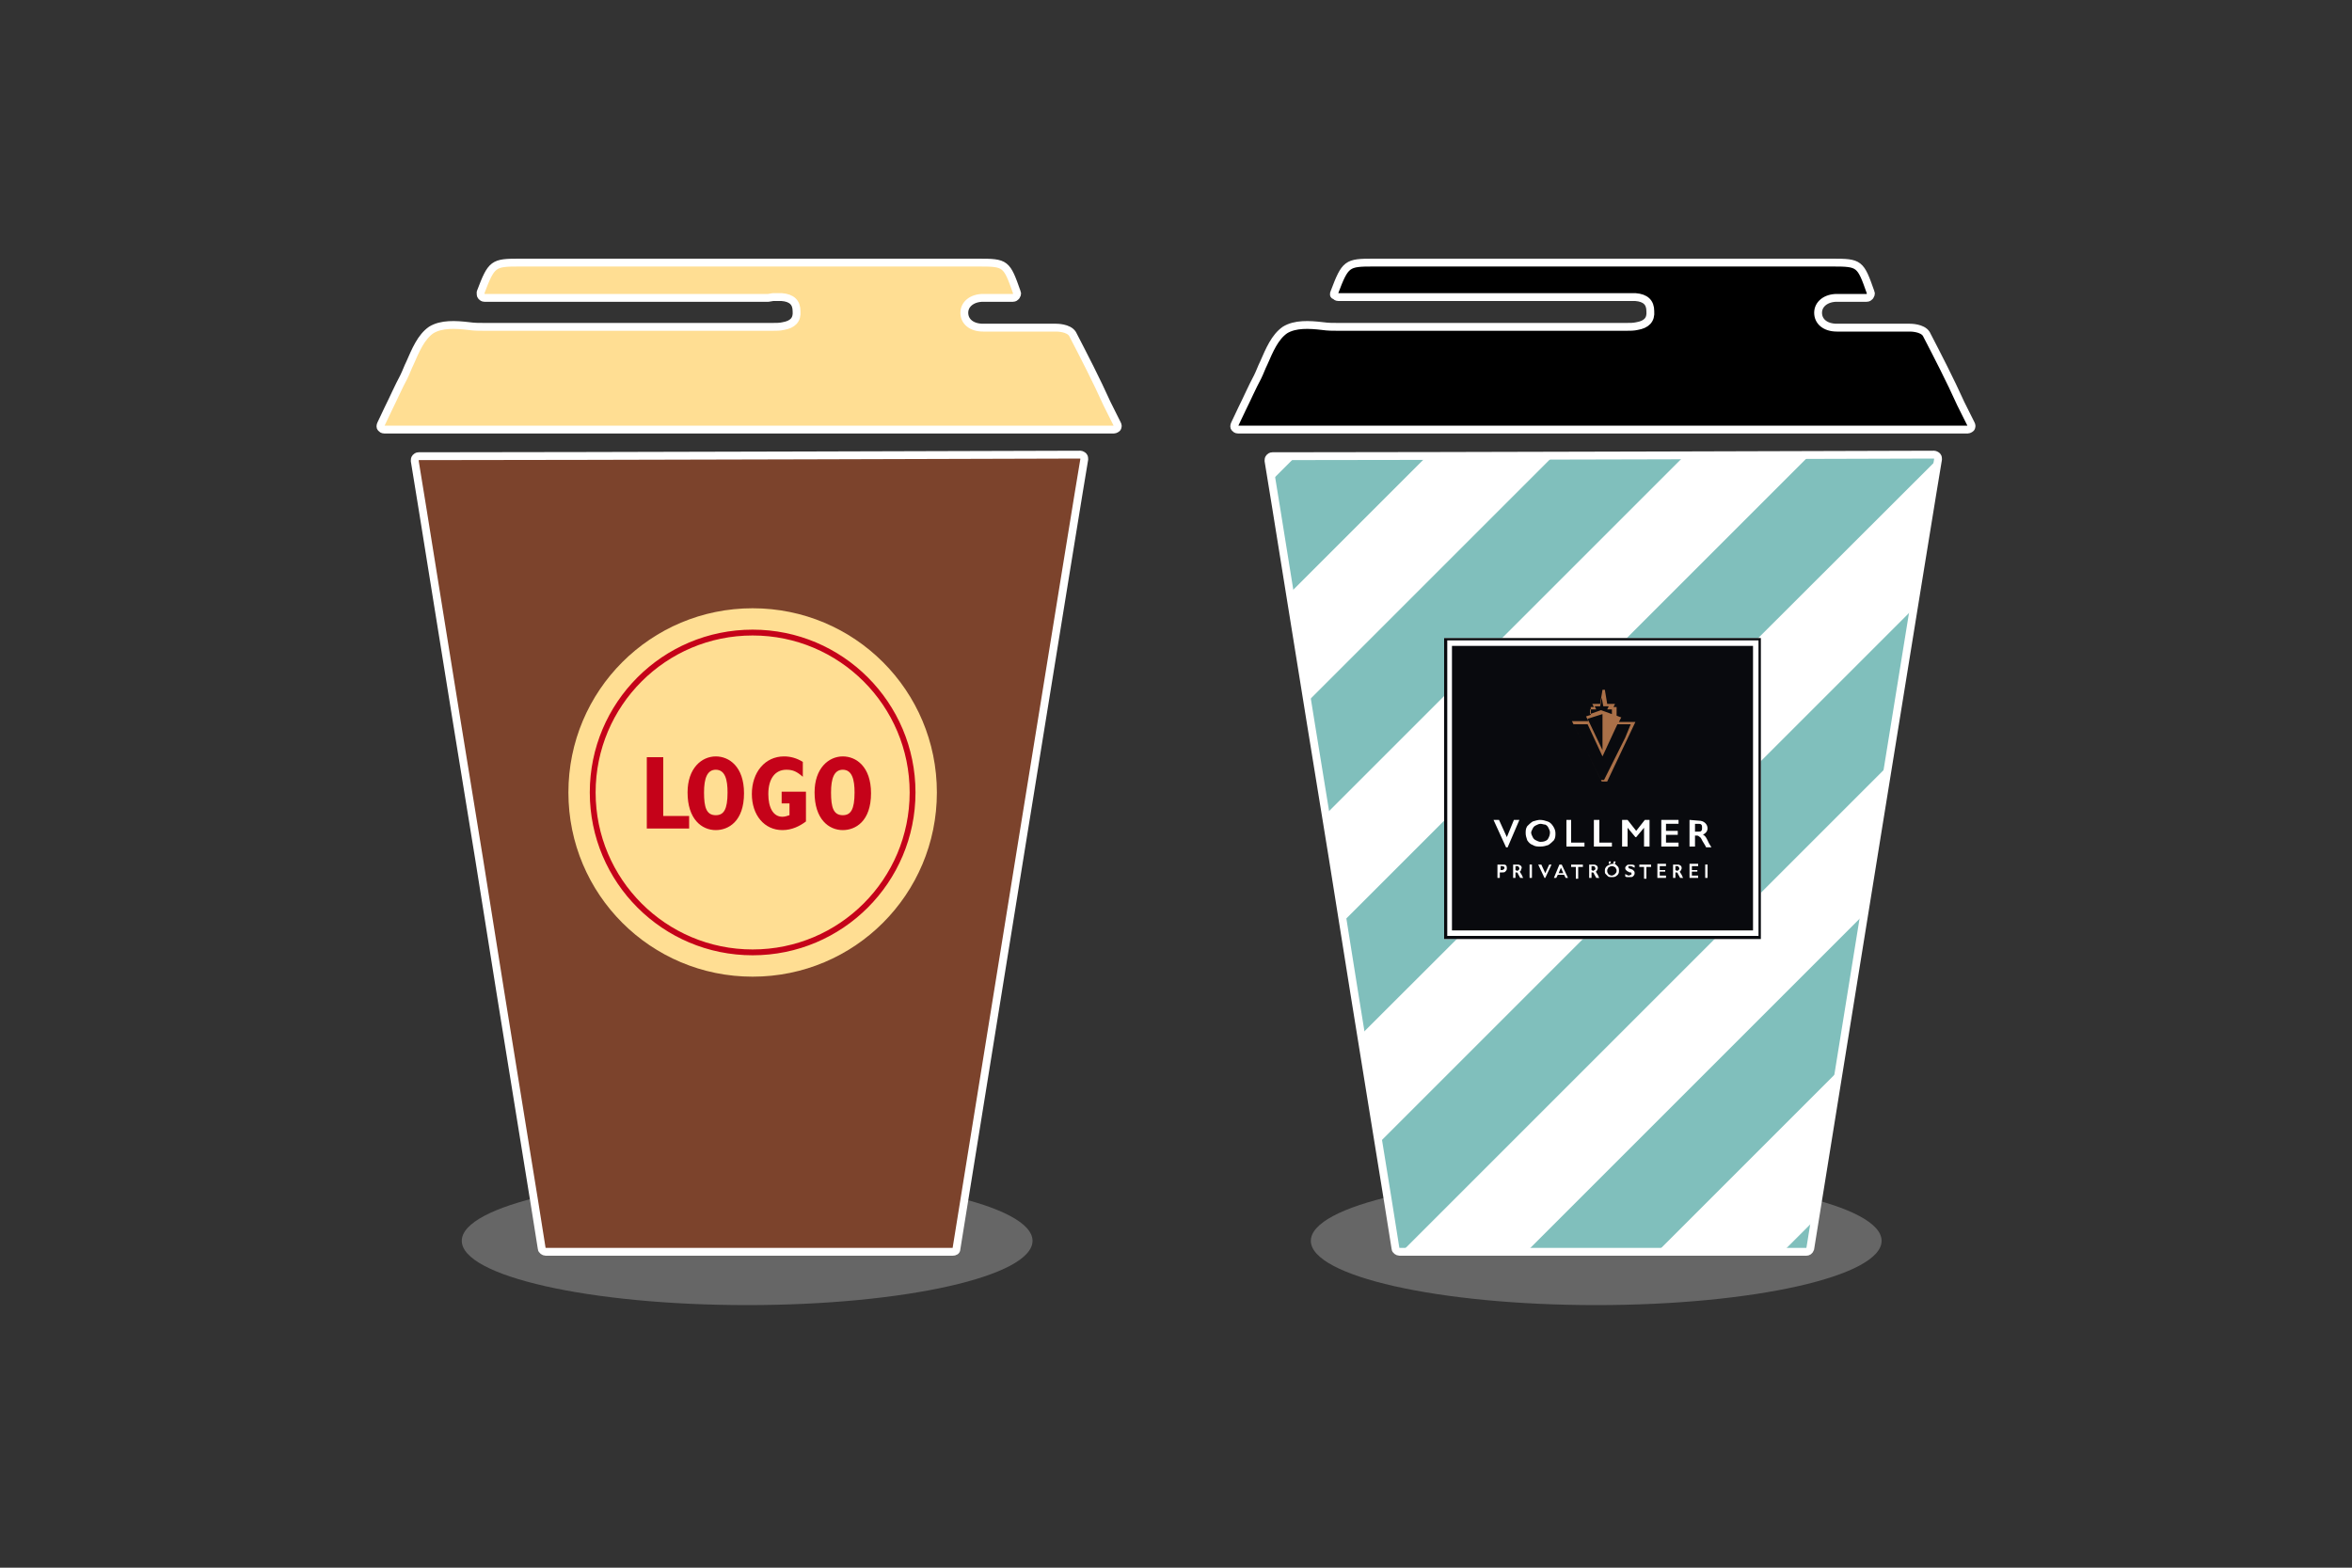
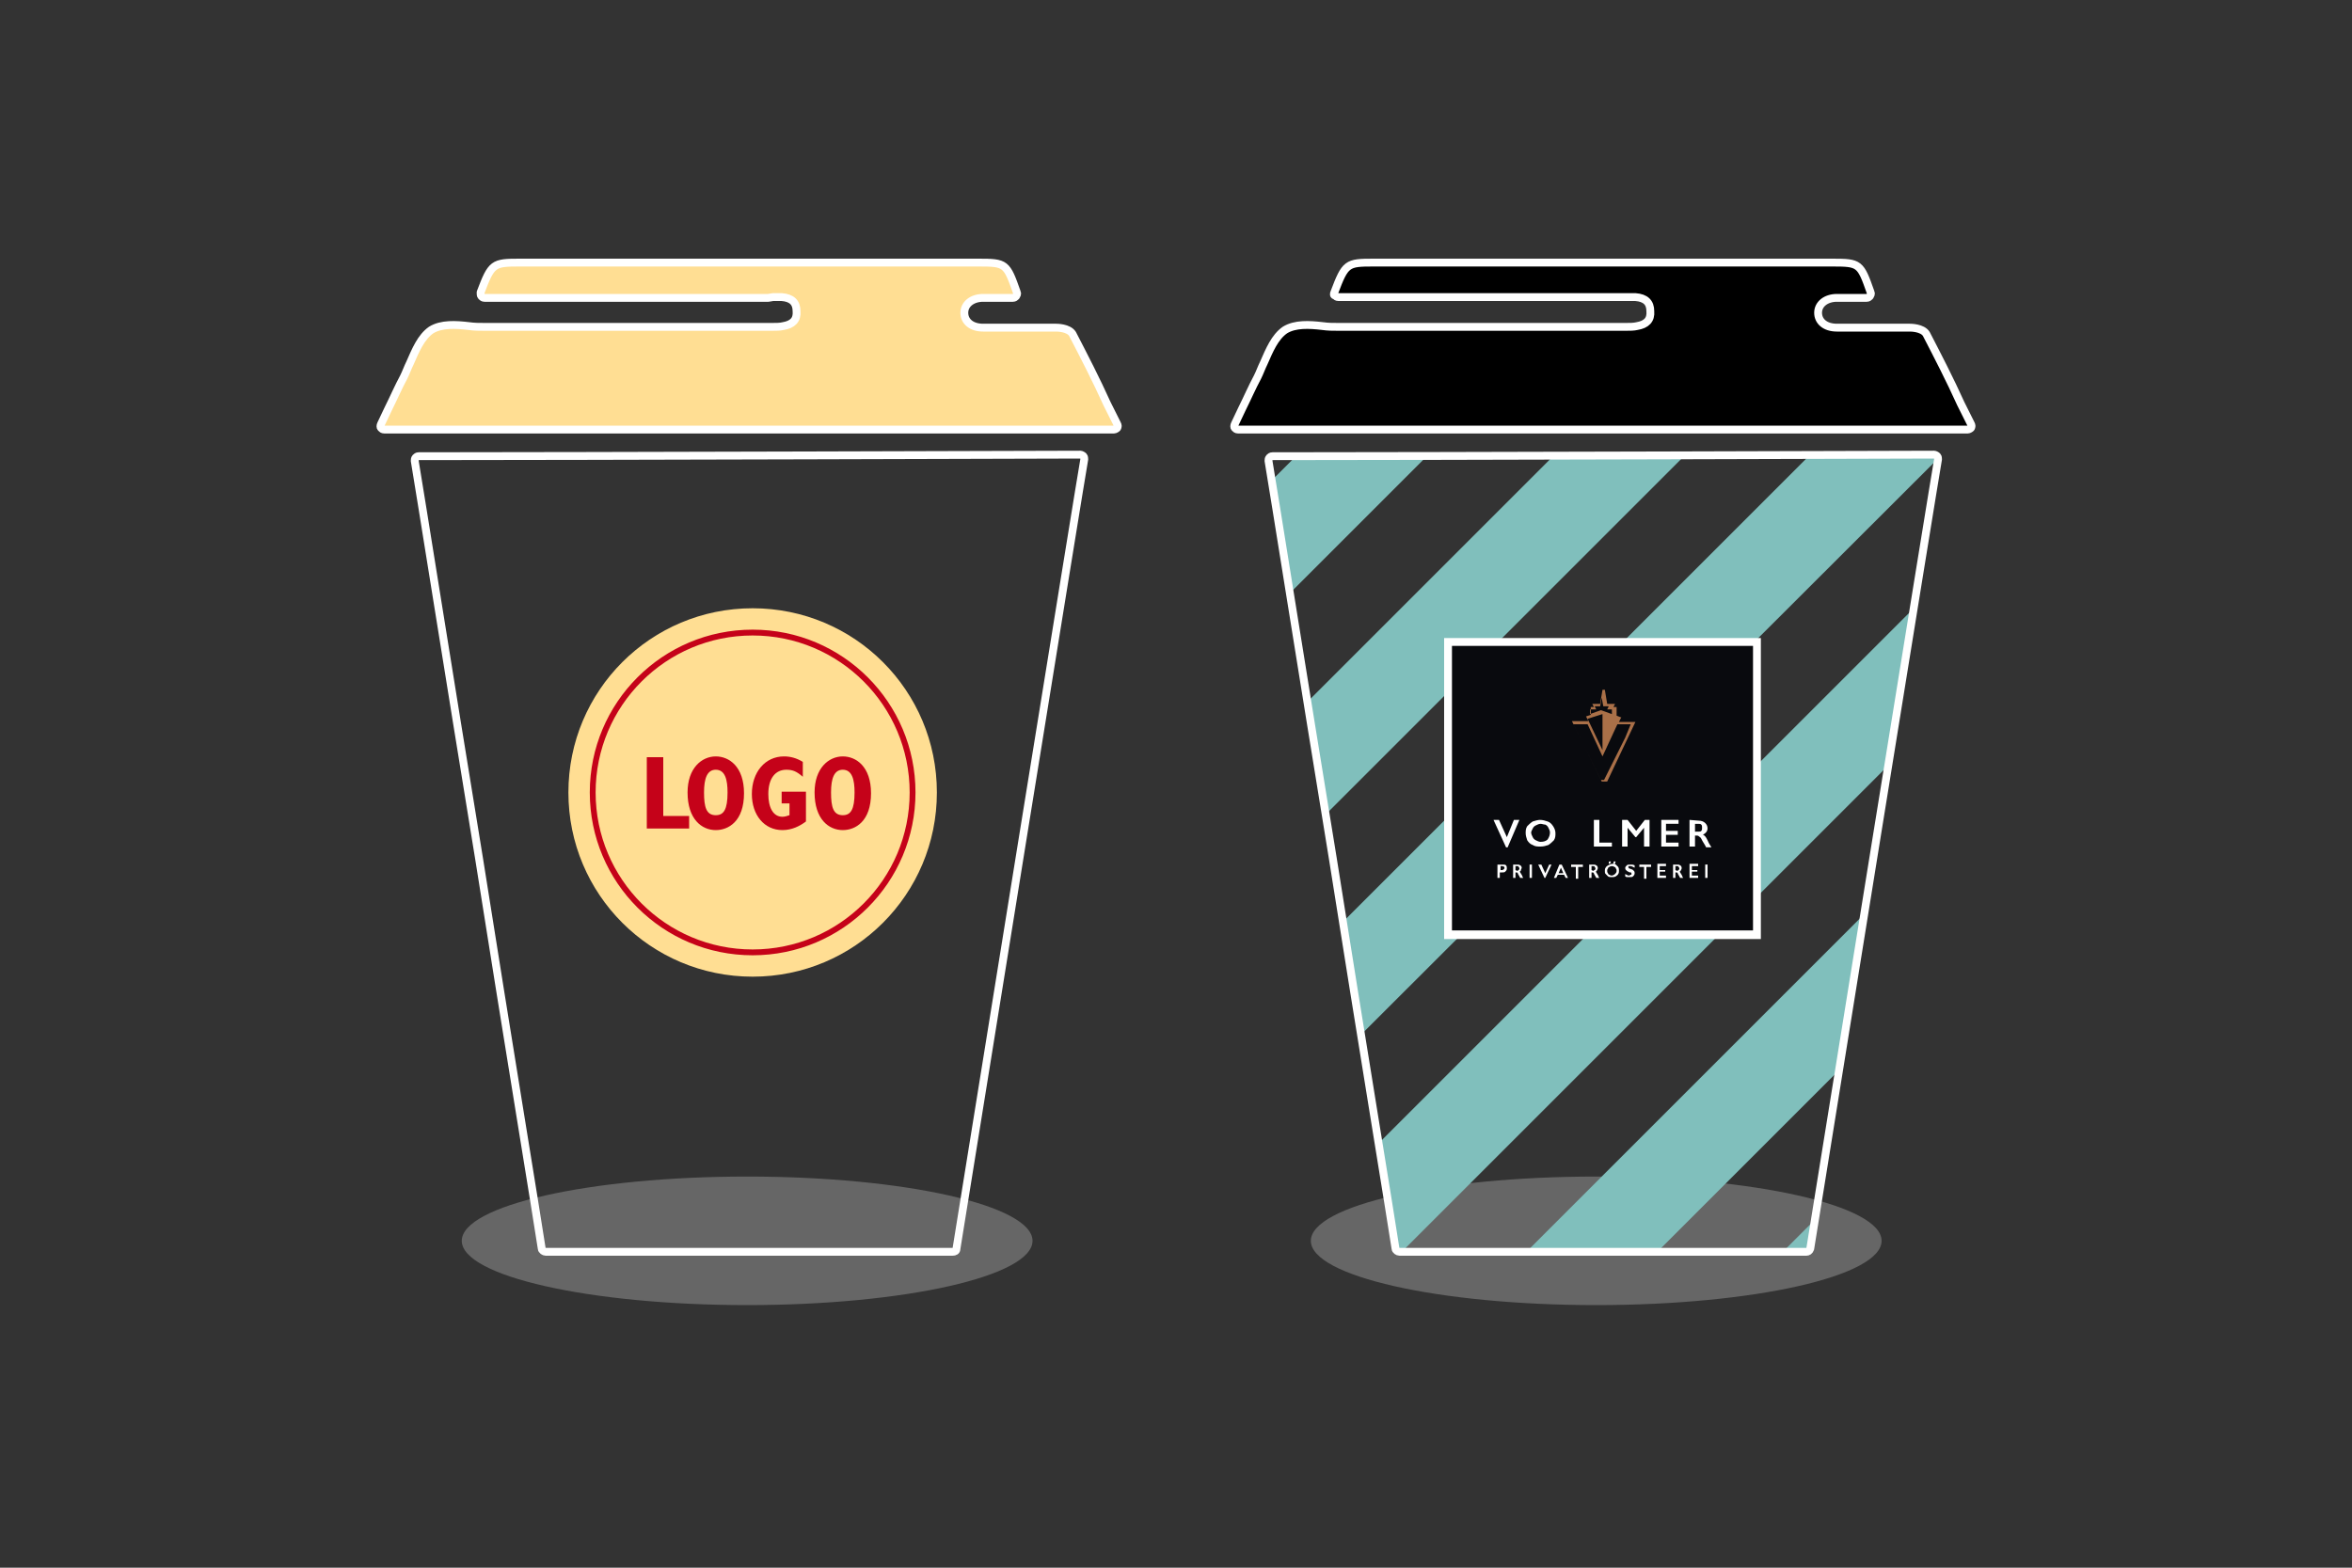
<svg xmlns="http://www.w3.org/2000/svg" xmlns:xlink="http://www.w3.org/1999/xlink" version="1.1" id="Ebene_1" x="0px" y="0px" width="600px" height="400px" viewBox="0 0 300 200" enable-background="new 0 0 300 200" xml:space="preserve">
  <rect x="0" y="0" width="300" height="200" fill="#333333" stroke="none" />
  <path fill="#666666" d="M203.6,166.5c20.1,0,36.4-3.7,36.4-8.2s-16.3-8.2-36.4-8.2s-36.4,3.7-36.4,8.2  C167.2,162.8,183.5,166.5,203.6,166.5" />
-   <path fill="#FFFFFF" d="M230.4,159.7h-51.9c-0.2,0-0.5-0.2-0.5-0.4c-0.5-3.4-4.4-27-8-49.8c-3.8-23.2-7.6-47.2-8.2-50.7  c0-0.1,0-0.3,0.1-0.4c0.1-0.1,0.2-0.2,0.4-0.2c19.5,0,84.4-0.2,84.4-0.2c0.1,0,0.3,0.1,0.4,0.2c0.1,0.1,0.1,0.3,0.1,0.4  c-0.2,0.9-15.2,93.8-16.3,100.7C230.8,159.6,230.6,159.7,230.4,159.7" />
  <path fill="#80BFBC" d="M164.5,75.7L182,58.2c-6.5,0-12.3,0-16.7,0l-3.1,3.1C162.7,64.3,163.5,69.4,164.5,75.7z" />
  <path fill="#80BFBC" d="M169.1,103.9l45.8-45.8c-5.4,0-11.1,0-16.7,0l-31.4,31.4C167.5,94.1,168.3,99,169.1,103.9z" />
  <path fill="#80BFBC" d="M247.2,58.5c0-0.1,0-0.2-0.1-0.3s-0.3-0.2-0.4-0.2c0,0-6.4,0-15.8,0l-59.6,59.6c0.8,4.9,1.6,9.8,2.3,14.4  L247.2,58.5z" />
  <path fill="#80BFBC" d="M244.1,77.6l-68.3,68.3c1.1,7,2,12,2.2,13.5c0,0.2,0.3,0.4,0.5,0.4h0.2l62.2-62.2  C242,90.3,243.1,83.5,244.1,77.6z" />
  <path fill="#80BFBC" d="M211.4,159.7l23.2-23.2c1-6.1,2.1-12.9,3.2-19.9l-43.1,43.1H211.4z" />
  <path fill="#80BFBC" d="M231.5,155.6l-4.1,4.1h3c0.2,0,0.4-0.1,0.5-0.4C231,158.7,231.2,157.4,231.5,155.6z" />
  <path fill="#666666" d="M95.3,166.5c20.1,0,36.4-3.7,36.4-8.2s-16.3-8.2-36.4-8.2s-36.4,3.7-36.4,8.2  C58.9,162.8,75.2,166.5,95.3,166.5" />
  <g>
    <path fill="none" stroke="#FFFFFF" stroke-linejoin="round" stroke-miterlimit="10" d="M230.4,159.7h-51.9c-0.2,0-0.5-0.2-0.5-0.4   c-0.5-3.4-4.4-27-8-49.8c-3.8-23.2-7.6-47.2-8.2-50.7c0-0.1,0-0.3,0.1-0.4c0.1-0.1,0.2-0.2,0.4-0.2c19.5,0,84.4-0.2,84.4-0.2   c0.1,0,0.3,0.1,0.4,0.2c0.1,0.1,0.1,0.3,0.1,0.4c-0.2,0.9-15.2,93.8-16.3,100.7C230.8,159.6,230.6,159.7,230.4,159.7z" />
    <path d="M170.2,37.3c1.4-3.7,1.6-3.8,5-3.8h58.5c3.5,0,3.6,0.1,4.9,3.8c0.1,0.2,0,0.3-0.1,0.5c-0.1,0.1-0.2,0.2-0.4,0.2h-1.2   c-0.9,0-1.7,0-2.6,0c-1.4,0-2.4,0.8-2.4,1.9c0,1.1,0.9,1.9,2.4,1.9s3.1,0,4.6,0c1.6,0,3.2,0,4.7,0c0.1,0,1.6,0,2.1,0.8   c1.5,2.9,3,5.8,4.4,8.9l1.3,2.6c0.1,0.2,0.1,0.3,0,0.5c-0.1,0.1-0.3,0.2-0.4,0.2h-93.1c-0.2,0-0.3-0.1-0.4-0.2   c-0.1-0.1-0.1-0.3,0-0.5l0.9-1.9c0.7-1.4,1.3-2.8,2-4.1c0.3-0.6,0.5-1.2,0.8-1.8c0.7-1.6,1.4-3.3,2.7-4.2c1.3-0.8,3.1-0.7,4.8-0.5   c0.7,0.1,1.3,0.1,2,0.1h23.1H207h0.4c0.5,0,1,0,1.4-0.1c1.2-0.2,1.8-0.8,1.7-1.9c0-1.1-0.6-1.7-1.9-1.8c-0.4,0-0.8,0-1.1,0H207   h-31.8h-4.5c-0.2,0-0.3-0.1-0.4-0.2C170.1,37.7,170.1,37.5,170.2,37.3" />
    <path fill="none" stroke="#FFFFFF" stroke-linejoin="round" stroke-miterlimit="10" d="M170.2,37.3c1.4-3.7,1.6-3.8,5-3.8h58.5   c3.5,0,3.6,0.1,4.9,3.8c0.1,0.2,0,0.3-0.1,0.5c-0.1,0.1-0.2,0.2-0.4,0.2h-1.2c-0.9,0-1.7,0-2.6,0c-1.4,0-2.4,0.8-2.4,1.9   c0,1.1,0.9,1.9,2.4,1.9s3.1,0,4.6,0c1.6,0,3.2,0,4.7,0c0.1,0,1.6,0,2.1,0.8c1.5,2.9,3,5.8,4.4,8.9l1.3,2.6c0.1,0.2,0.1,0.3,0,0.5   c-0.1,0.1-0.3,0.2-0.4,0.2h-93.1c-0.2,0-0.3-0.1-0.4-0.2c-0.1-0.1-0.1-0.3,0-0.5l0.9-1.9c0.7-1.4,1.3-2.8,2-4.1   c0.3-0.6,0.5-1.2,0.8-1.8c0.7-1.6,1.4-3.3,2.7-4.2c1.3-0.8,3.1-0.7,4.8-0.5c0.7,0.1,1.3,0.1,2,0.1h23.1H207h0.4c0.5,0,1,0,1.4-0.1   c1.2-0.2,1.8-0.8,1.7-1.9c0-1.1-0.6-1.7-1.9-1.8c-0.4,0-0.8,0-1.1,0H207h-31.8h-4.5c-0.2,0-0.3-0.1-0.4-0.2   C170.1,37.7,170.1,37.5,170.2,37.3z" />
  </g>
  <g>
-     <path fill="#7C432C" d="M121.5,159.7H69.6c-0.2,0-0.5-0.2-0.5-0.4c-0.5-3.4-4.4-27-8-49.8c-3.8-23.2-7.6-47.2-8.2-50.7   c0-0.1,0-0.3,0.1-0.4c0.1-0.1,0.2-0.2,0.4-0.2c19.5,0,84.4-0.2,84.4-0.2c0.1,0,0.3,0.1,0.4,0.2c0.1,0.1,0.1,0.3,0.1,0.4   c-0.2,0.9-15.2,93.8-16.3,100.7C122,159.6,121.8,159.7,121.5,159.7" />
    <path fill="none" stroke="#FFFFFF" stroke-linejoin="round" stroke-miterlimit="10" d="M121.5,159.7H69.6c-0.2,0-0.5-0.2-0.5-0.4   c-0.5-3.4-4.4-27-8-49.8c-3.8-23.2-7.6-47.2-8.2-50.7c0-0.1,0-0.3,0.1-0.4c0.1-0.1,0.2-0.2,0.4-0.2c19.5,0,84.4-0.2,84.4-0.2   c0.1,0,0.3,0.1,0.4,0.2c0.1,0.1,0.1,0.3,0.1,0.4c-0.2,0.9-15.2,93.8-16.3,100.7C122,159.6,121.8,159.7,121.5,159.7z" />
    <path fill="#FFDE93" d="M61.3,37.3c1.4-3.7,1.6-3.8,5-3.8h58.5c3.5,0,3.6,0.1,4.9,3.8c0.1,0.2,0,0.3-0.1,0.5   c-0.1,0.1-0.2,0.2-0.4,0.2H128c-0.9,0-1.7,0-2.6,0c-1.4,0-2.4,0.8-2.4,1.9c0,1.1,0.9,1.9,2.4,1.9s3.1,0,4.6,0c1.6,0,3.2,0,4.7,0   c0.1,0,1.6,0,2.1,0.8c1.5,2.9,3,5.8,4.4,8.9l1.3,2.6c0.1,0.2,0.1,0.3,0,0.5c-0.1,0.1-0.3,0.2-0.4,0.2H49c-0.2,0-0.3-0.1-0.4-0.2   c-0.1-0.1-0.1-0.3,0-0.5l0.9-1.9c0.7-1.4,1.3-2.8,2-4.1c0.3-0.6,0.5-1.2,0.8-1.8c0.7-1.6,1.4-3.3,2.7-4.2c1.3-0.8,3.1-0.7,4.8-0.5   c0.7,0.1,1.3,0.1,2,0.1h23.1h13.2h0.4c0.5,0,1,0,1.4-0.1c1.2-0.2,1.8-0.8,1.7-1.9c0-1.1-0.6-1.7-1.9-1.8c-0.4,0-0.8,0-1.1,0L98,38   H66.3h-4.5c-0.2,0-0.3-0.1-0.4-0.2C61.3,37.7,61.3,37.5,61.3,37.3" />
    <path fill="none" stroke="#FFFFFF" stroke-linejoin="round" stroke-miterlimit="10" d="M61.3,37.3c1.4-3.7,1.6-3.8,5-3.8h58.5   c3.5,0,3.6,0.1,4.9,3.8c0.1,0.2,0,0.3-0.1,0.5c-0.1,0.1-0.2,0.2-0.4,0.2H128c-0.9,0-1.7,0-2.6,0c-1.4,0-2.4,0.8-2.4,1.9   c0,1.1,0.9,1.9,2.4,1.9s3.1,0,4.6,0c1.6,0,3.2,0,4.7,0c0.1,0,1.6,0,2.1,0.8c1.5,2.9,3,5.8,4.4,8.9l1.3,2.6c0.1,0.2,0.1,0.3,0,0.5   c-0.1,0.1-0.3,0.2-0.4,0.2H49c-0.2,0-0.3-0.1-0.4-0.2c-0.1-0.1-0.1-0.3,0-0.5l0.9-1.9c0.7-1.4,1.3-2.8,2-4.1   c0.3-0.6,0.5-1.2,0.8-1.8c0.7-1.6,1.4-3.3,2.7-4.2c1.3-0.8,3.1-0.7,4.8-0.5c0.7,0.1,1.3,0.1,2,0.1h23.1h13.2h0.4c0.5,0,1,0,1.4-0.1   c1.2-0.2,1.8-0.8,1.7-1.9c0-1.1-0.6-1.7-1.9-1.8c-0.4,0-0.8,0-1.1,0L98,38H66.3h-4.5c-0.2,0-0.3-0.1-0.4-0.2   C61.3,37.7,61.3,37.5,61.3,37.3z" />
    <path fill="#FFDE93" d="M96,124.6c13,0,23.5-10.5,23.5-23.5S109,77.6,96,77.6s-23.5,10.5-23.5,23.5S83,124.6,96,124.6" />
    <circle fill="none" stroke="#C50219" stroke-width="0.744" cx="96" cy="101.1" r="20.4" />
  </g>
  <rect x="184.2" y="81.4" fill="#FFFFFF" width="40.4" height="38.4" />
  <rect x="185.2" y="82.4" fill="#090A0E" width="38.4" height="36.3" />
  <g>
    <g>
      <g>
        <defs>
          <rect id="SVGID_1_" x="184.2" y="81.4" width="40.4" height="38.4" />
        </defs>
        <clipPath id="SVGID_2_">
          <use xlink:href="#SVGID_1_" overflow="visible" />
        </clipPath>
        <path clip-path="url(#SVGID_2_)" fill="#FFFFFF" d="M217.5,112h0.3v-1.7h-0.3V112z M215.5,110.3v1.7h1.1v-0.3h-0.8v-0.5h0.7V111     h-0.7v-0.5h0.8v-0.3h-1.1V110.3z M213.7,111v-0.5h0.2c0.1,0,0.2,0,0.2,0.1c0,0,0.1,0.1,0.1,0.2s0,0.1-0.1,0.2     c0,0-0.1,0.1-0.2,0.1L213.7,111L213.7,111z M213.4,110.3v1.7h0.3v-0.7h0.1c0.1,0,0.1,0,0.1,0l0.1,0.1c0,0.1,0.1,0.2,0.2,0.4     c0,0.1,0.1,0.1,0.1,0.2h0.4c-0.1-0.1-0.1-0.2-0.2-0.4c-0.1-0.1-0.1-0.2-0.2-0.3c0-0.1-0.1-0.1-0.1-0.1c0.1,0,0.2-0.1,0.2-0.2     c0.1-0.1,0.1-0.2,0.1-0.3c0-0.1-0.1-0.3-0.2-0.3c-0.1-0.1-0.2-0.1-0.4-0.1C213.9,110.3,213.4,110.3,213.4,110.3z M211.4,110.3     v1.7h1.1v-0.3h-0.8v-0.5h0.7V111h-0.7v-0.5h0.8v-0.3h-1.1V110.3z M209.1,110.3v0.3h0.6v1.5h0.3v-1.5h0.6v-0.3H209.1z      M207.5,110.4c-0.1,0.1-0.2,0.2-0.2,0.3c0,0.1,0,0.2,0.1,0.3c0.1,0.1,0.2,0.2,0.3,0.2c0.1,0.1,0.2,0.1,0.3,0.1s0.1,0.1,0.1,0.2     s0,0.1-0.1,0.1s-0.1,0.1-0.2,0.1c-0.2,0-0.3-0.1-0.5-0.2v0.3c0.1,0.1,0.2,0.1,0.3,0.1s0.2,0,0.3,0c0.2,0,0.3,0,0.4-0.1     s0.2-0.2,0.2-0.4c0-0.1,0-0.2-0.1-0.3s-0.2-0.2-0.3-0.2c-0.2-0.1-0.3-0.1-0.3-0.1c-0.1-0.1-0.1-0.1-0.1-0.2s0-0.1,0.1-0.1     s0.1,0,0.2,0c0.1,0,0.3,0.1,0.5,0.2v-0.3c-0.2-0.1-0.3-0.1-0.5-0.1C207.7,110.3,207.6,110.3,207.5,110.4 M205.1,110.8     c0-0.1,0.1-0.2,0.2-0.2c0.1-0.1,0.2-0.1,0.3-0.1s0.2,0,0.3,0.1c0.1,0,0.2,0.1,0.2,0.2c0.1,0.1,0.1,0.2,0.1,0.3     c0,0.2-0.1,0.3-0.2,0.4c-0.1,0.1-0.3,0.2-0.4,0.2c-0.1,0-0.2,0-0.3-0.1c-0.1,0-0.2-0.1-0.2-0.2c-0.1-0.1-0.1-0.2-0.1-0.3     S205,110.9,205.1,110.8 M205.1,110.4c-0.1,0.1-0.3,0.2-0.3,0.3c-0.1,0.1-0.1,0.3-0.1,0.4c0,0.2,0,0.3,0.1,0.4s0.2,0.2,0.3,0.3     c0.1,0.1,0.3,0.1,0.5,0.1s0.3,0,0.5-0.1c0.1-0.1,0.3-0.2,0.3-0.3c0.1-0.1,0.1-0.3,0.1-0.4c0-0.2,0-0.3-0.1-0.5     c-0.1-0.1-0.2-0.2-0.3-0.3c-0.1-0.1-0.3-0.1-0.5-0.1C205.4,110.3,205.3,110.3,205.1,110.4 M206,109.9h-0.1c0,0-0.1,0-0.1,0.1v0.1     v0.1h0.1h0.1v-0.1C206.1,109.9,206.1,109.9,206,109.9 M205.4,109.9h-0.1c0,0-0.1,0-0.1,0.1v0.1v0.1h0.1h0.1v-0.1     C205.5,109.9,205.5,109.9,205.4,109.9 M203,111v-0.5h0.2c0.1,0,0.2,0,0.2,0.1c0,0,0.1,0.1,0.1,0.2s0,0.1-0.1,0.2     c-0.1,0-0.1,0.1-0.2,0.1L203,111L203,111z M202.7,110.3v1.7h0.3v-0.7h0.1c0.1,0,0.1,0,0.1,0l0.1,0.1c0,0.1,0.1,0.2,0.2,0.4     c0,0.1,0.1,0.1,0.1,0.2h0.4c-0.1-0.1-0.1-0.2-0.2-0.4c-0.1-0.1-0.1-0.2-0.2-0.3c0-0.1-0.1-0.1-0.1-0.1c0.1,0,0.2-0.1,0.2-0.2     c0.1-0.1,0.1-0.2,0.1-0.3c0-0.1-0.1-0.3-0.2-0.3c-0.1-0.1-0.2-0.1-0.4-0.1C203.2,110.3,202.7,110.3,202.7,110.3z M200.4,110.3     v0.3h0.6v1.5h0.3v-1.5h0.6v-0.3H200.4z M199.1,110.7l0.3,0.7h-0.6L199.1,110.7z M198.9,110.3l-0.7,1.7h0.3l0.2-0.4h0.8l0.2,0.4     h0.3l-0.8-1.7H198.9z M196.2,110.3l0.8,1.7h0.1l0.8-1.7h-0.3l-0.5,1.1l-0.5-1.1H196.2z M195.1,112h0.3v-1.7h-0.3V112z M193.3,111     v-0.5h0.2c0.1,0,0.2,0,0.2,0.1c0,0,0.1,0.1,0.1,0.2s0,0.1-0.1,0.2c0,0-0.1,0.1-0.2,0.1L193.3,111L193.3,111z M193,110.3v1.7h0.3     v-0.7h0.1c0.1,0,0.1,0,0.1,0l0.1,0.1c0,0.1,0.1,0.2,0.2,0.4c0,0.1,0.1,0.1,0.1,0.2h0.4c-0.1-0.1-0.1-0.2-0.2-0.4     c-0.1-0.1-0.1-0.2-0.2-0.3c0-0.1-0.1-0.1-0.1-0.1c0.1,0,0.2-0.1,0.2-0.2s0.1-0.2,0.1-0.3c0-0.1-0.1-0.3-0.2-0.3     c-0.1-0.1-0.2-0.1-0.4-0.1C193.5,110.3,193,110.3,193,110.3z M191.4,111v-0.5h0.2c0.2,0,0.3,0.1,0.3,0.2s0,0.1-0.1,0.2     c0,0-0.1,0.1-0.2,0.1C191.6,111,191.4,111,191.4,111z M191,110.3v1.7h0.3v-0.7h0.3c0.2,0,0.3,0,0.4-0.1c0.1-0.1,0.2-0.2,0.2-0.4     c0-0.1,0-0.3-0.1-0.4s-0.2-0.1-0.4-0.1H191z" />
      </g>
    </g>
    <g>
      <g>
        <defs>
          <rect id="SVGID_3_" x="184.2" y="81.4" width="40.4" height="38.4" />
        </defs>
        <clipPath id="SVGID_4_">
          <use xlink:href="#SVGID_3_" overflow="visible" />
        </clipPath>
-         <path clip-path="url(#SVGID_4_)" fill="#FFFFFF" d="M216.2,106.1v-1h0.4c0.2,0,0.3,0,0.4,0.1c0.1,0.1,0.1,0.2,0.1,0.4     c0,0.2,0,0.3-0.1,0.4s-0.2,0.1-0.4,0.1H216.2z M215.5,104.6v3.4h0.7v-1.4h0.2c0.1,0,0.2,0,0.3,0.1s0.2,0.1,0.3,0.3     s0.2,0.4,0.4,0.7c0.1,0.2,0.2,0.3,0.2,0.4h0.7c-0.1-0.2-0.3-0.4-0.5-0.9c-0.1-0.2-0.2-0.4-0.3-0.5s-0.2-0.2-0.3-0.2     c0.2-0.1,0.3-0.2,0.4-0.3c0.1-0.1,0.2-0.3,0.2-0.5c0-0.3-0.1-0.5-0.3-0.7s-0.5-0.3-0.8-0.3L215.5,104.6L215.5,104.6z      M211.9,104.6v3.4h2.2v-0.5h-1.6v-1h1.5V106h-1.5v-0.9h1.6v-0.5H211.9z M206.9,104.6v3.4h0.7v-2.4l0,0l1,1.2h0.1l1-1.2l0,0v2.4     h0.7v-3.4h-0.6l-1.1,1.4l-1.1-1.4H206.9z M203.3,104.6v3.4h2.3v-0.5H204v-2.9H203.3z M199.8,104.6v3.4h2.3v-0.5h-1.7v-2.9H199.8z      M195.5,105.7c0.1-0.2,0.2-0.3,0.4-0.4s0.4-0.2,0.6-0.2c0.2,0,0.4,0.1,0.6,0.1c0.2,0.1,0.3,0.2,0.4,0.4c0.1,0.2,0.2,0.4,0.2,0.6     c0,0.3-0.1,0.6-0.3,0.9c-0.2,0.2-0.5,0.3-0.9,0.3c-0.2,0-0.4-0.1-0.6-0.2c-0.2-0.1-0.3-0.2-0.4-0.4c-0.1-0.2-0.2-0.4-0.2-0.6     C195.3,106.1,195.4,105.9,195.5,105.7 M195.5,104.8c-0.3,0.2-0.5,0.4-0.7,0.6c-0.2,0.3-0.2,0.6-0.2,0.9s0.1,0.6,0.2,0.9     c0.2,0.3,0.4,0.5,0.7,0.6c0.3,0.2,0.6,0.2,1,0.2s0.7-0.1,1-0.2c0.3-0.2,0.5-0.4,0.7-0.6c0.2-0.3,0.2-0.6,0.2-0.9     s-0.1-0.6-0.3-0.9s-0.4-0.5-0.7-0.6s-0.6-0.2-1-0.2C196.2,104.6,195.8,104.7,195.5,104.8 M190.5,104.6l1.6,3.5h0.2l1.5-3.5h-0.7     l-0.9,2.2l-1-2.2H190.5z" />
+         <path clip-path="url(#SVGID_4_)" fill="#FFFFFF" d="M216.2,106.1v-1h0.4c0.2,0,0.3,0,0.4,0.1c0.1,0.1,0.1,0.2,0.1,0.4     c0,0.2,0,0.3-0.1,0.4s-0.2,0.1-0.4,0.1H216.2z M215.5,104.6v3.4h0.7v-1.4h0.2c0.1,0,0.2,0,0.3,0.1s0.2,0.1,0.3,0.3     s0.2,0.4,0.4,0.7c0.1,0.2,0.2,0.3,0.2,0.4h0.7c-0.1-0.2-0.3-0.4-0.5-0.9c-0.1-0.2-0.2-0.4-0.3-0.5s-0.2-0.2-0.3-0.2     c0.2-0.1,0.3-0.2,0.4-0.3c0.1-0.1,0.2-0.3,0.2-0.5c0-0.3-0.1-0.5-0.3-0.7s-0.5-0.3-0.8-0.3L215.5,104.6L215.5,104.6z      M211.9,104.6v3.4h2.2v-0.5h-1.6v-1h1.5V106h-1.5v-0.9h1.6v-0.5H211.9z M206.9,104.6v3.4h0.7v-2.4l0,0l1,1.2h0.1l1-1.2l0,0v2.4     h0.7v-3.4h-0.6l-1.1,1.4l-1.1-1.4H206.9z M203.3,104.6v3.4h2.3v-0.5H204v-2.9H203.3z v3.4h2.3v-0.5h-1.7v-2.9H199.8z      M195.5,105.7c0.1-0.2,0.2-0.3,0.4-0.4s0.4-0.2,0.6-0.2c0.2,0,0.4,0.1,0.6,0.1c0.2,0.1,0.3,0.2,0.4,0.4c0.1,0.2,0.2,0.4,0.2,0.6     c0,0.3-0.1,0.6-0.3,0.9c-0.2,0.2-0.5,0.3-0.9,0.3c-0.2,0-0.4-0.1-0.6-0.2c-0.2-0.1-0.3-0.2-0.4-0.4c-0.1-0.2-0.2-0.4-0.2-0.6     C195.3,106.1,195.4,105.9,195.5,105.7 M195.5,104.8c-0.3,0.2-0.5,0.4-0.7,0.6c-0.2,0.3-0.2,0.6-0.2,0.9s0.1,0.6,0.2,0.9     c0.2,0.3,0.4,0.5,0.7,0.6c0.3,0.2,0.6,0.2,1,0.2s0.7-0.1,1-0.2c0.3-0.2,0.5-0.4,0.7-0.6c0.2-0.3,0.2-0.6,0.2-0.9     s-0.1-0.6-0.3-0.9s-0.4-0.5-0.7-0.6s-0.6-0.2-1-0.2C196.2,104.6,195.8,104.7,195.5,104.8 M190.5,104.6l1.6,3.5h0.2l1.5-3.5h-0.7     l-0.9,2.2l-1-2.2H190.5z" />
      </g>
    </g>
    <g>
      <g>
        <defs>
          <rect id="SVGID_5_" x="184.2" y="81.4" width="40.4" height="38.4" />
        </defs>
        <clipPath id="SVGID_6_">
          <use xlink:href="#SVGID_5_" overflow="visible" />
        </clipPath>
        <path clip-path="url(#SVGID_6_)" fill="#AA7048" d="M208.6,92.1L208.6,92.1L208.6,92.1h-2.1l0.3-0.6l0,0l0,0l0,0l0,0h-0.1     l-0.5-0.2v-1.1l0,0l0,0l0,0l0,0h-0.4l0.2-0.4l0,0l0,0l0,0l0,0l0,0l0,0h-1l-0.3-1.8l0,0l0,0l0,0l0,0l0,0h-0.3l0,0l0,0l0,0l0,0     l-0.3,1.8h-1l0,0l0,0l0,0l0,0l0,0l0,0l0.2,0.4h-0.4l0,0l0,0l0,0l0,0v0.2v0.8l0,0l-0.6,0.2l0,0l0,0l0,0l0,0l0.3,0.6h-2.1l0,0l0,0     l0,0l0,0l0,0l0,0l3.8,7.7l0,0l0,0l0,0l0,0h0.7l0,0l0,0l0,0l0,0L208.6,92.1L208.6,92.1L208.6,92.1L208.6,92.1L208.6,92.1z      M203,90.5h0.6l0,0l0,0l0,0l0,0l0,0l0,0l-0.2-0.4h0.7l0,0l0,0l0,0l0,0l0.2-1.1l0.2,1.1l0,0l0,0l0,0l0,0h0.7l-0.2,0.4l0,0l0,0l0,0     l0,0l0,0l0,0h0.6v0.6l-1.4-0.5l0,0l0,0l0,0l0,0l-1.4,0.5v-0.6H203z M204.4,91.1v4.4v0.2l-1.9-4L204.4,91.1z M207.3,94.1l-2.7,5.4     l0,0h-0.2h-0.2l-0.1-0.2l-3.4-6.9h1.8l1.9,4.1l0,0l0,0l0,0l0,0l0,0l0,0l1.9-4.1l0,0h1.7L207.3,94.1z" />
      </g>
    </g>
    <g>
      <g>
        <defs>
          <rect id="SVGID_7_" x="184.2" y="81.4" width="40.4" height="38.4" />
        </defs>
        <clipPath id="SVGID_8_">
          <use xlink:href="#SVGID_7_" overflow="visible" />
        </clipPath>
-         <path clip-path="url(#SVGID_8_)" fill="#090A0E" d="M224.6,119.8h-40.4V81.4h40.4V119.8z M184.6,119.4h39.7V81.7h-39.7V119.4z" />
      </g>
    </g>
  </g>
  <g>
    <path fill="#C50219" d="M82.5,96.6h2.1v7.5h3.3v1.6h-5.4V96.6z" />
    <path fill="#C50219" d="M91.3,96.5c1.7,0,3.6,1.3,3.6,4.7c0,3.6-2,4.7-3.6,4.7c-1.8,0-3.6-1.4-3.6-4.8C87.7,98,89.5,96.5,91.3,96.5   z M91.3,104c1,0,1.5-0.7,1.5-2.9c0-1.6-0.3-2.9-1.5-2.9c-1.1,0-1.5,1.1-1.5,2.9C89.8,103,90.1,104,91.3,104z" />
    <path fill="#C50219" d="M102.8,104.8c-0.8,0.6-1.8,1.1-3,1.1c-2.3,0-3.9-1.9-3.9-4.6c0-2.8,1.7-4.8,4.1-4.8c0.8,0,1.6,0.2,2.4,0.7   v1.9c-0.8-0.7-1.3-0.9-2.1-0.9c-1.4,0-2.3,1.1-2.3,3.1c0,1.7,0.6,2.9,1.8,2.9c0.3,0,0.6-0.1,0.9-0.2v-1.5h-1V101h3.1V104.8z" />
    <path fill="#C50219" d="M107.5,96.5c1.7,0,3.6,1.3,3.6,4.7c0,3.6-2,4.7-3.6,4.7c-1.8,0-3.6-1.4-3.6-4.8   C103.9,98,105.7,96.5,107.5,96.5z M107.5,104c1,0,1.5-0.7,1.5-2.9c0-1.6-0.3-2.9-1.5-2.9c-1.1,0-1.5,1.1-1.5,2.9   C106,103,106.3,104,107.5,104z" />
  </g>
</svg>